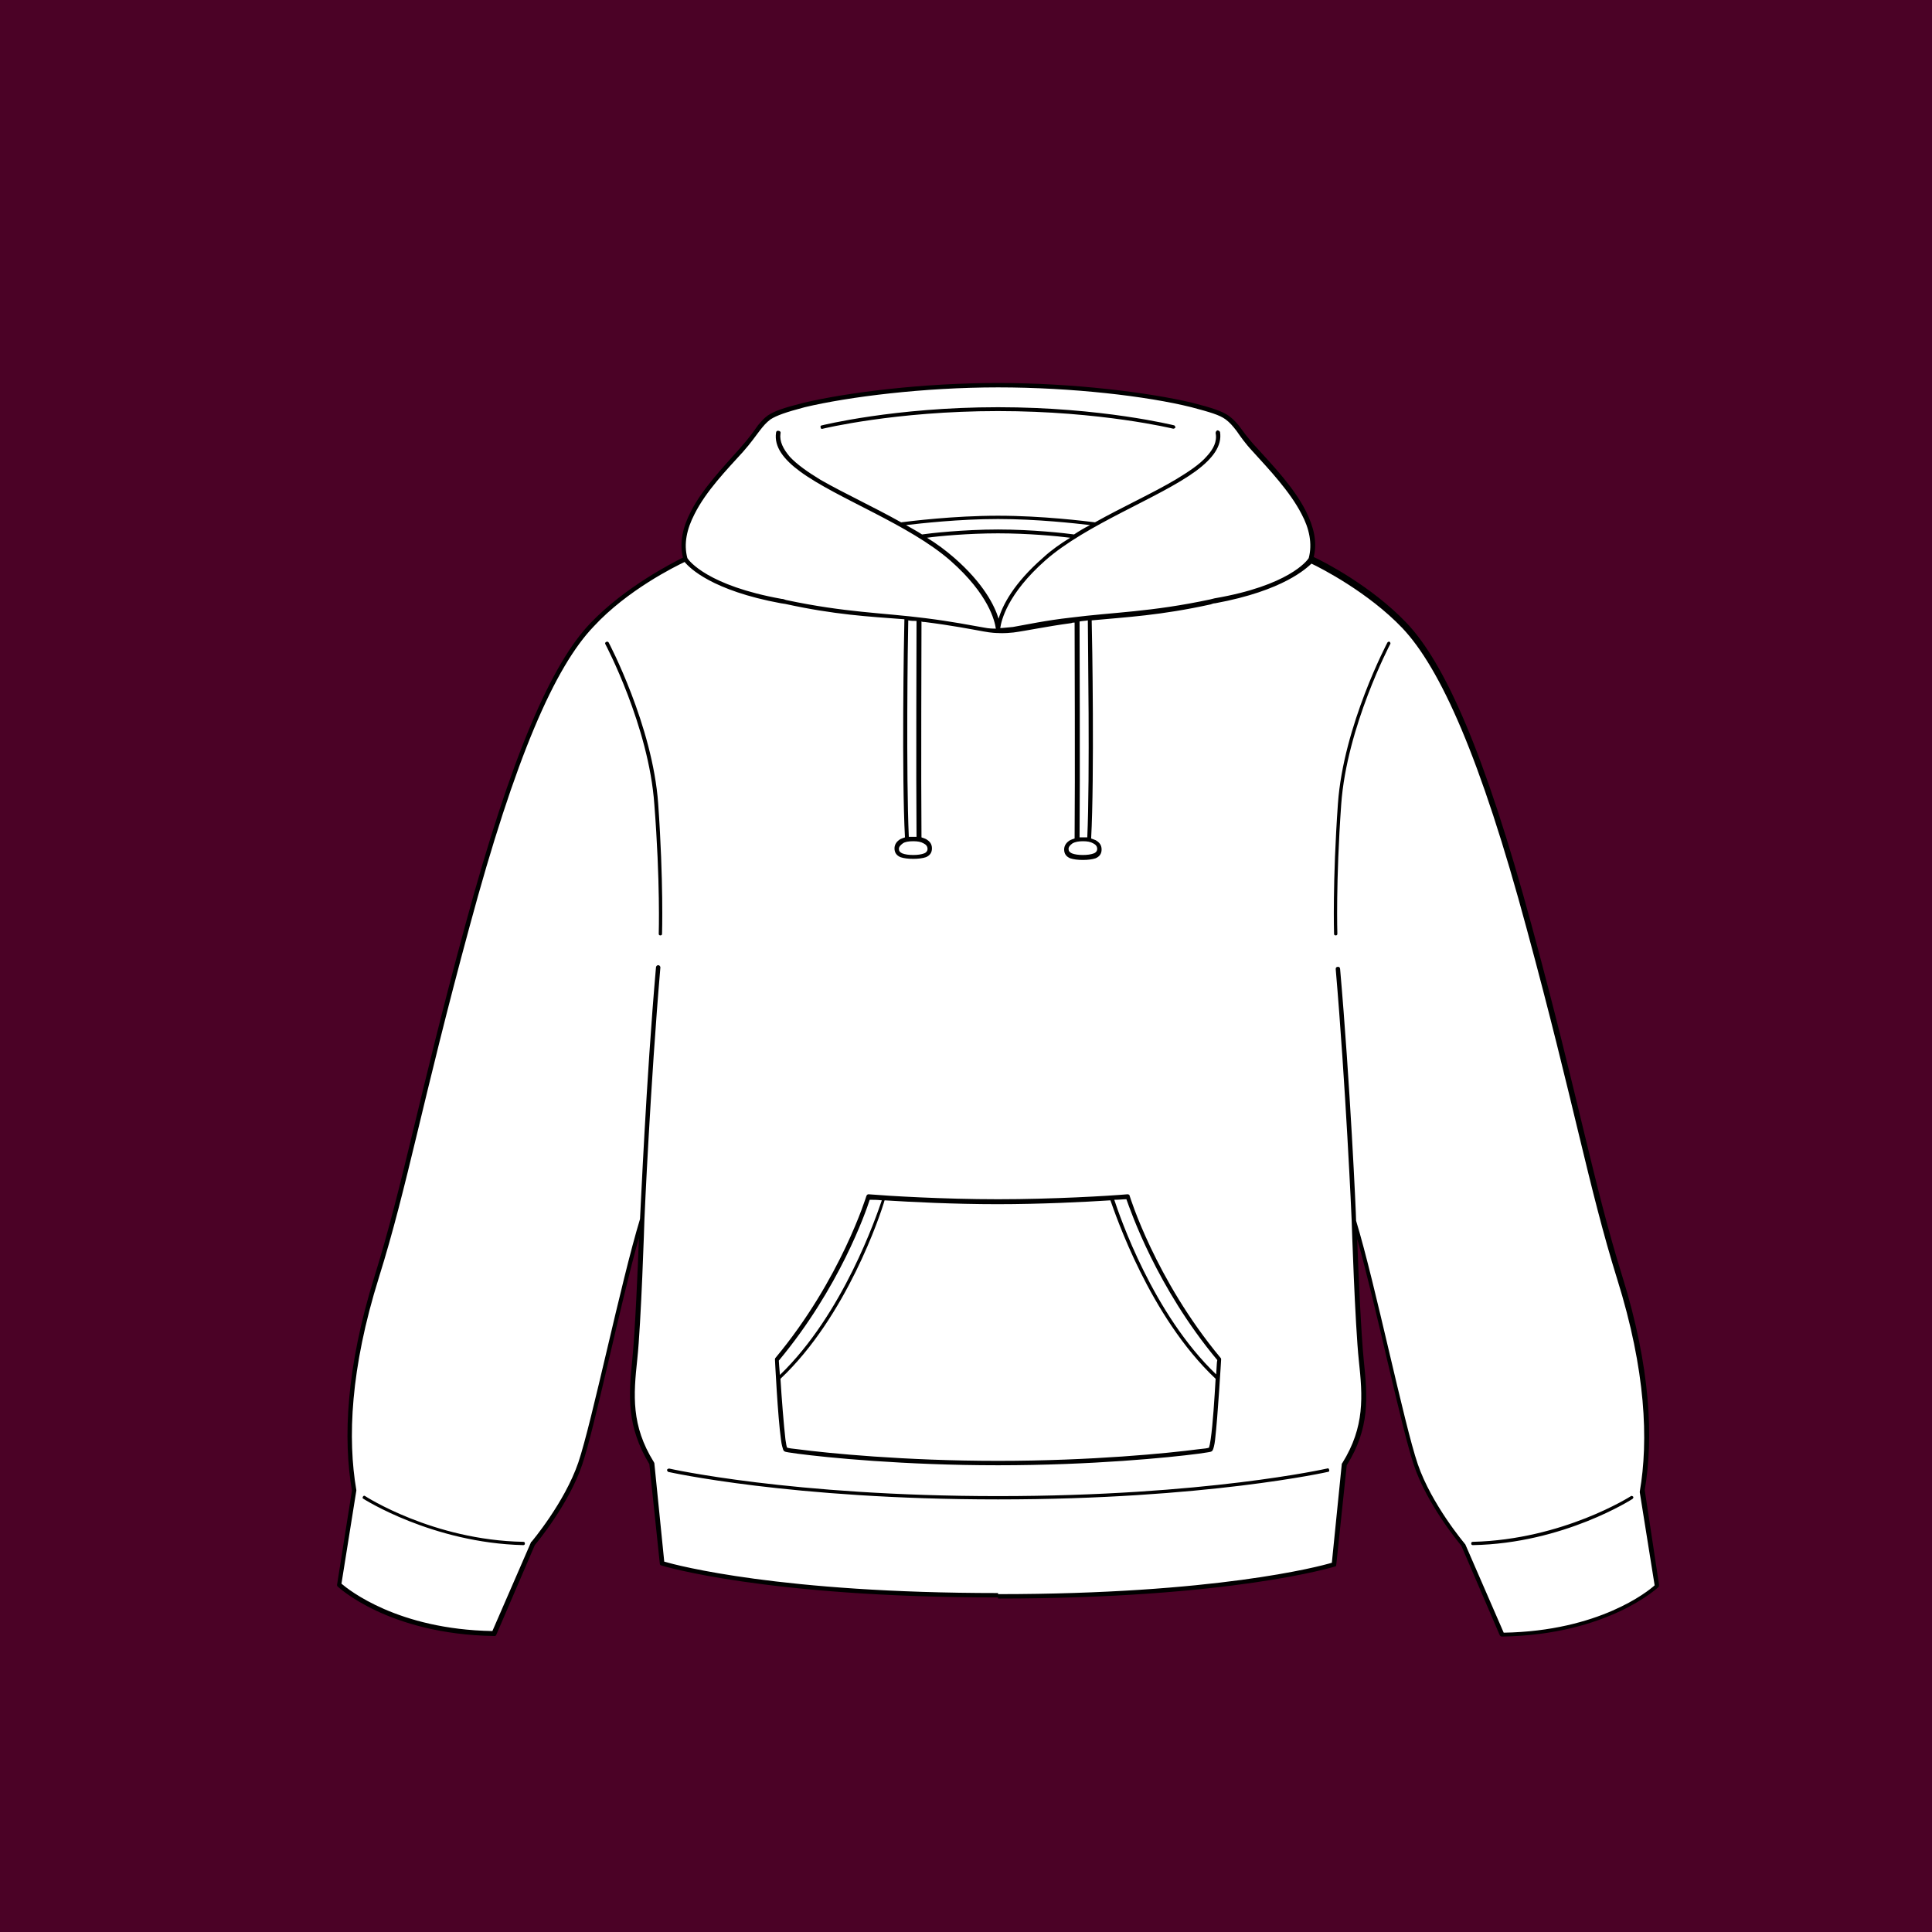
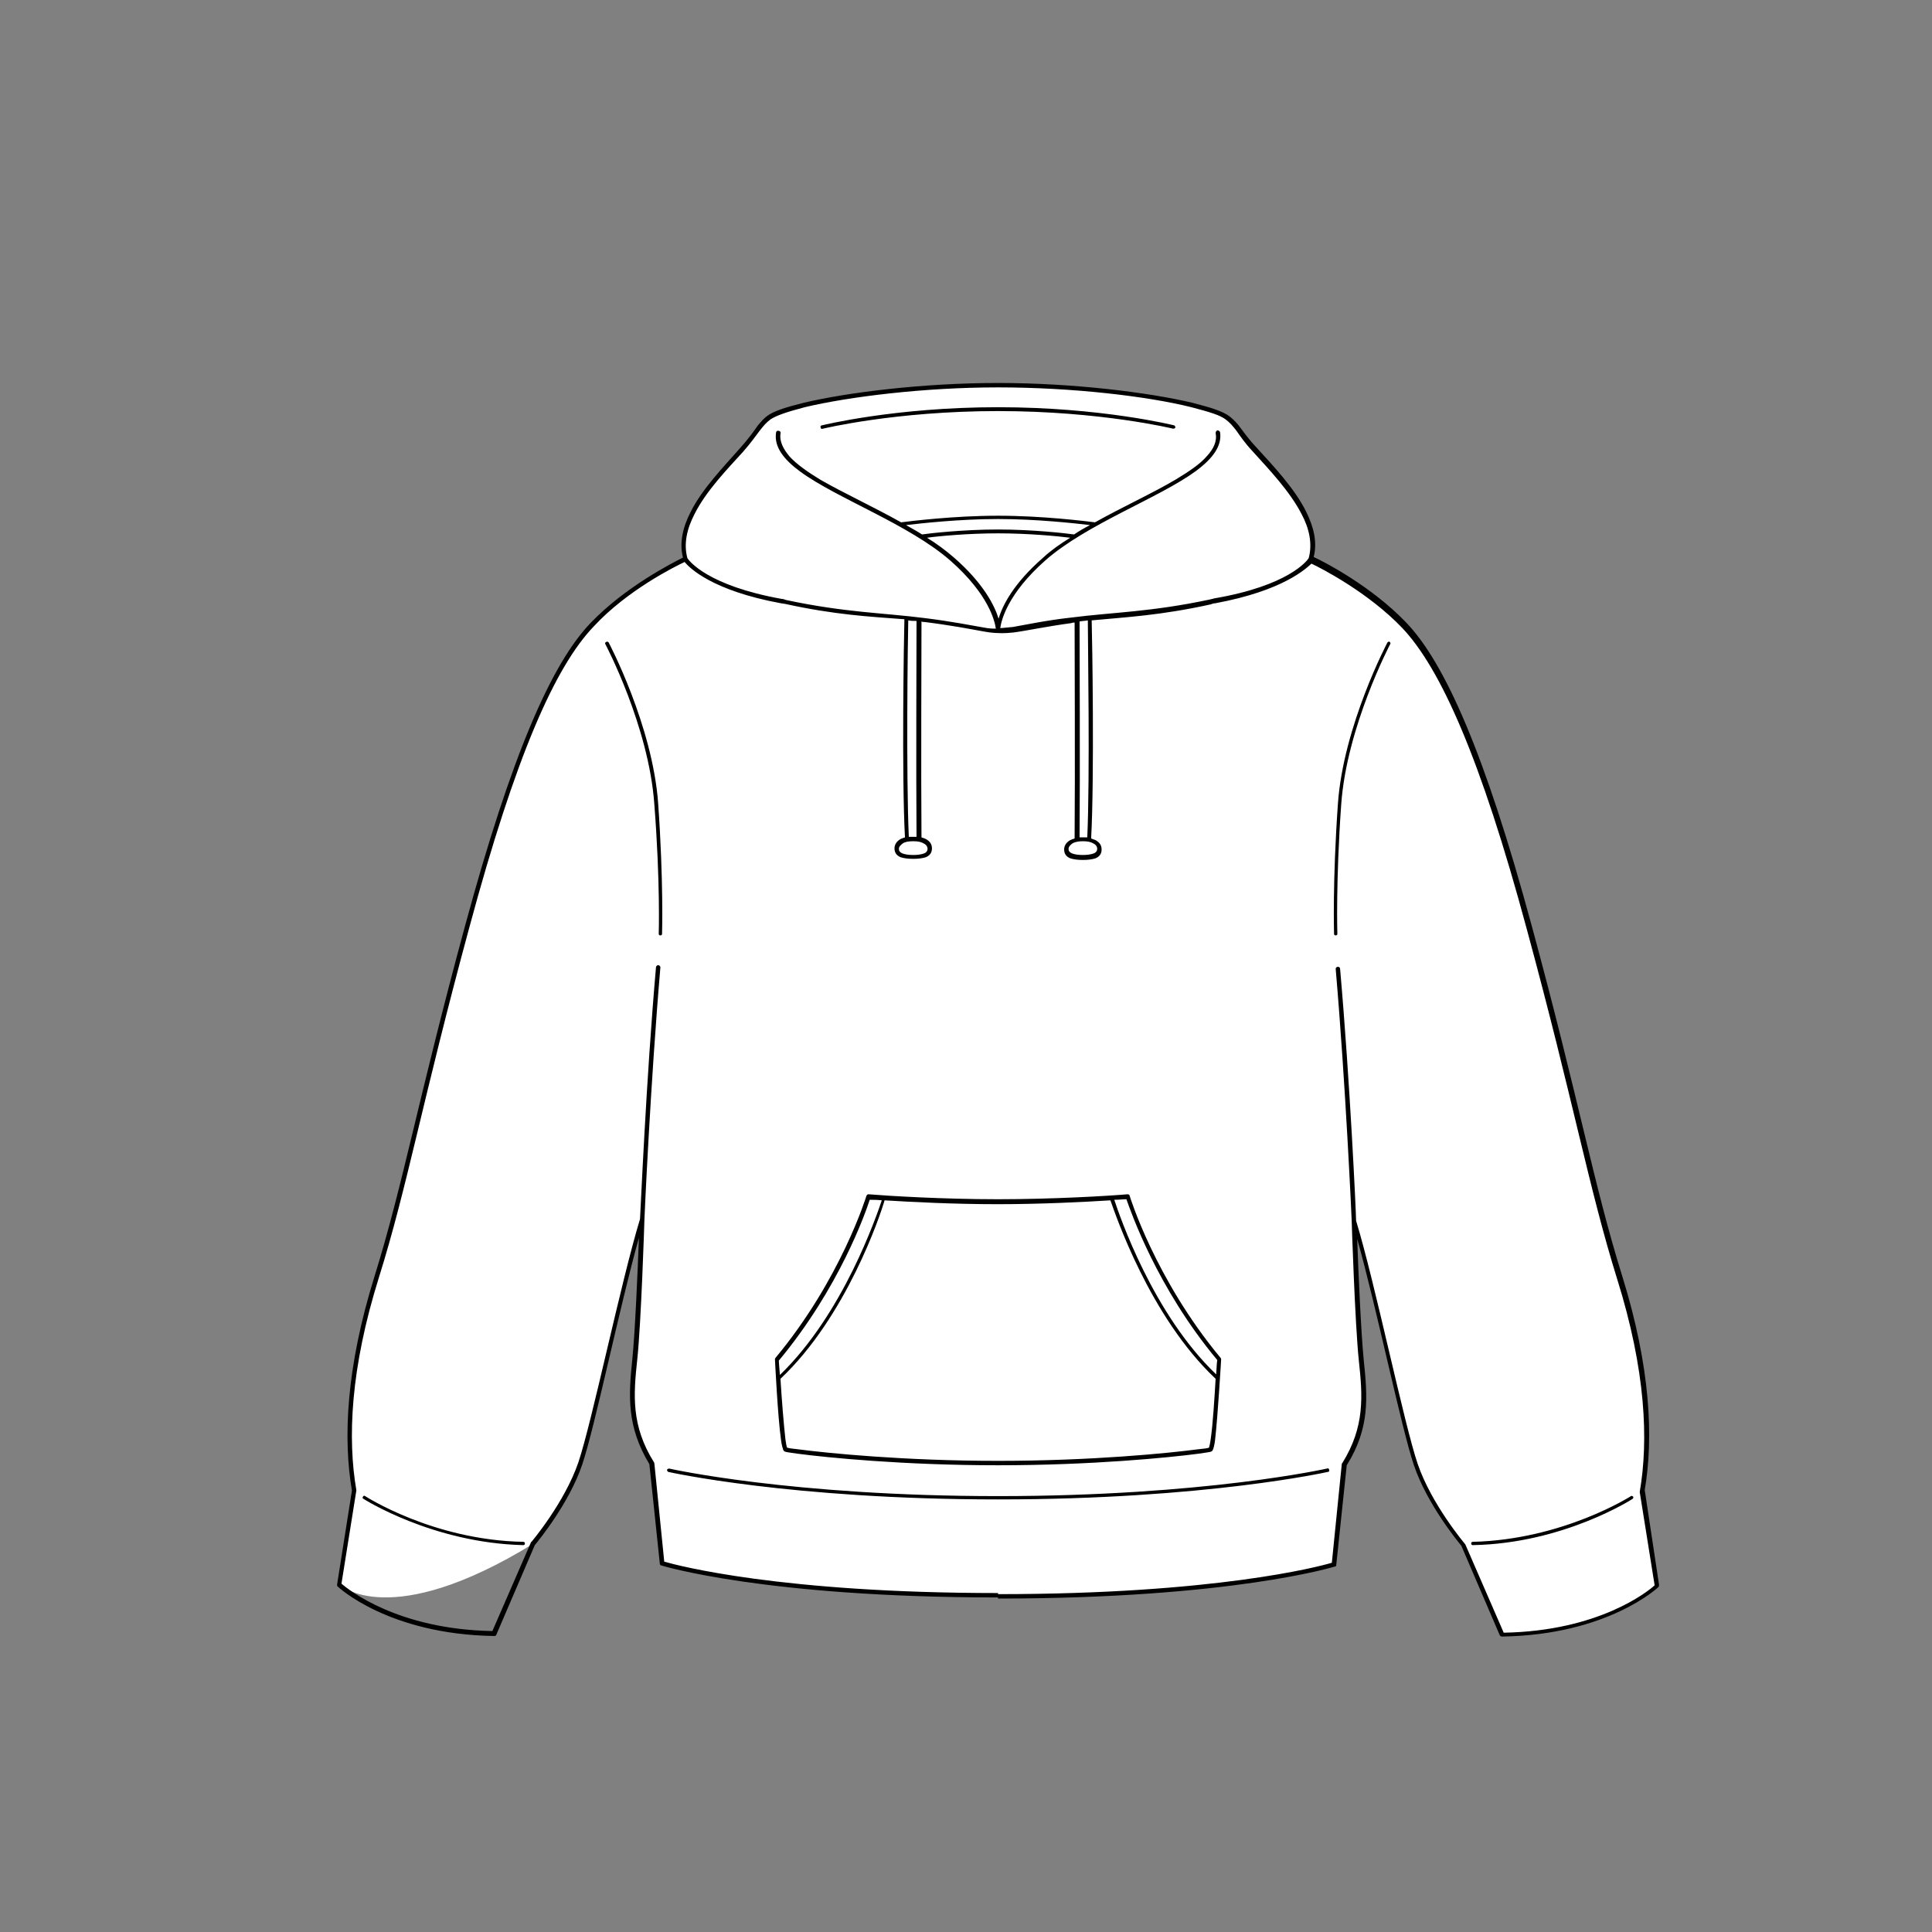
<svg xmlns="http://www.w3.org/2000/svg" width="1080" zoomAndPan="magnify" viewBox="0 0 810 810" height="1080" preserveAspectRatio="xMidYMid meet" version="1.0">
  <rect x="0" y="0" width="810" height="810" fill="#808080" stroke="none" />
  <defs>
    <clipPath id="2281b0f748">
      <path d="M 12.438 -17.531 L 789.848 -17.531 C 815.113 -17.531 835.598 2.949 835.598 28.219 L 835.598 791.602 C 835.598 816.867 815.113 837.352 789.848 837.352 L 12.438 837.352 C -12.828 837.352 -33.312 816.867 -33.312 791.602 L -33.312 28.219 C -33.312 2.949 -12.828 -17.531 12.438 -17.531 Z M 12.438 -17.531 " clip-rule="nonzero" />
    </clipPath>
    <clipPath id="aa9613b5db">
      <path d="M 141.312 160.562 L 695.562 160.562 L 695.562 687 L 141.312 687 Z M 141.312 160.562 " clip-rule="nonzero" />
    </clipPath>
  </defs>
  <g clip-path="url(#2281b0f748)">
-     <rect x="-81" width="972" fill="#4b0226" y="-81" height="972" fill-opacity="1" />
-   </g>
-   <path fill="#ffffff" d="M 337.148 169.805 C 355.621 165.184 387.027 161.492 418.438 161.492 C 449.844 161.492 481.25 165.418 499.727 169.805 C 519.586 174.652 514.738 176.27 526.055 188.508 C 537.371 200.977 554.227 218.297 549.609 234.23 C 549.609 234.23 572.703 244.852 588.867 261.707 C 604.805 278.566 621.66 316.203 641.293 388.48 C 660.922 460.758 667.156 496.781 679.164 535.113 C 691.176 573.676 692.328 603.004 688.633 624.711 L 694.867 664.426 C 694.867 664.426 673.855 684.285 629.977 684.98 L 613.578 647.109 C 613.578 647.109 599.492 630.484 593.719 613.625 C 587.945 596.539 575.938 537.887 567.852 511.328 C 567.852 511.328 569.238 554.742 570.855 569.984 C 572.473 585.223 573.395 597.922 563.926 613.625 L 559.539 655.652 C 559.539 655.652 516.355 669.047 418.668 669.047 C 320.75 669.047 277.797 655.652 277.797 655.652 L 273.406 613.625 C 263.941 598.156 264.633 585.453 266.48 569.984 C 268.098 554.742 269.48 511.328 269.48 511.328 C 261.398 537.887 249.391 596.539 243.617 613.625 C 237.844 630.715 223.758 647.109 223.758 647.109 L 207.359 684.98 C 163.25 684.285 142.465 664.426 142.465 664.426 L 148.703 624.711 C 145.008 603.234 146.16 573.676 158.172 535.113 C 170.18 496.551 176.414 460.758 196.043 388.48 C 215.211 316.438 232.07 278.797 248.234 261.941 C 264.172 245.082 287.496 234.461 287.496 234.461 C 282.875 218.527 299.734 201.207 311.051 188.738 C 322.367 176.27 317.285 174.883 337.148 169.805 Z M 337.148 169.805 " fill-opacity="1" fill-rule="evenodd" />
+     </g>
+   <path fill="#ffffff" d="M 337.148 169.805 C 355.621 165.184 387.027 161.492 418.438 161.492 C 449.844 161.492 481.25 165.418 499.727 169.805 C 519.586 174.652 514.738 176.27 526.055 188.508 C 537.371 200.977 554.227 218.297 549.609 234.23 C 549.609 234.23 572.703 244.852 588.867 261.707 C 604.805 278.566 621.66 316.203 641.293 388.48 C 660.922 460.758 667.156 496.781 679.164 535.113 C 691.176 573.676 692.328 603.004 688.633 624.711 L 694.867 664.426 C 694.867 664.426 673.855 684.285 629.977 684.98 L 613.578 647.109 C 613.578 647.109 599.492 630.484 593.719 613.625 C 587.945 596.539 575.938 537.887 567.852 511.328 C 567.852 511.328 569.238 554.742 570.855 569.984 C 572.473 585.223 573.395 597.922 563.926 613.625 L 559.539 655.652 C 559.539 655.652 516.355 669.047 418.668 669.047 C 320.75 669.047 277.797 655.652 277.797 655.652 L 273.406 613.625 C 263.941 598.156 264.633 585.453 266.48 569.984 C 268.098 554.742 269.48 511.328 269.48 511.328 C 261.398 537.887 249.391 596.539 243.617 613.625 C 237.844 630.715 223.758 647.109 223.758 647.109 C 163.25 684.285 142.465 664.426 142.465 664.426 L 148.703 624.711 C 145.008 603.234 146.16 573.676 158.172 535.113 C 170.18 496.551 176.414 460.758 196.043 388.48 C 215.211 316.438 232.07 278.797 248.234 261.941 C 264.172 245.082 287.496 234.461 287.496 234.461 C 282.875 218.527 299.734 201.207 311.051 188.738 C 322.367 176.27 317.285 174.883 337.148 169.805 Z M 337.148 169.805 " fill-opacity="1" fill-rule="evenodd" />
  <g clip-path="url(#aa9613b5db)">
    <path fill="#000000" d="M 270.176 511.328 C 270.176 512.023 268.789 554.973 267.172 569.984 C 265.555 584.992 264.633 597.691 274.102 612.934 C 274.102 613.164 274.332 613.164 274.332 613.395 L 278.488 654.73 C 284.031 656.344 327.449 667.891 418.438 667.891 L 418.438 669.738 C 320.52 669.738 277.332 656.344 277.332 656.344 C 276.871 656.344 276.641 655.883 276.641 655.652 C 276.641 655.652 272.254 613.855 272.254 613.855 C 262.785 598.156 263.477 585.453 265.094 569.984 C 266.25 558.668 267.402 532.113 267.867 518.949 C 259.781 547.816 249.391 598.387 244.078 614.086 C 238.535 630.484 225.371 646.418 224.219 647.801 L 208.051 685.441 C 207.82 685.902 207.59 685.902 207.129 685.902 C 162.559 685.211 141.543 665.121 141.543 665.121 C 141.312 664.891 141.312 664.66 141.312 664.426 C 141.312 664.426 147.547 624.941 147.547 624.941 C 143.852 603.234 145.008 573.676 157.016 535.113 C 169.023 496.551 175.258 460.758 194.891 388.48 C 214.52 315.973 231.379 278.105 247.543 261.246 C 262.094 246.008 282.184 235.848 286.34 233.77 C 284.723 227.531 286.34 220.836 289.574 214.602 C 294.422 204.902 303.43 195.668 310.129 188.047 C 314.055 183.66 316.133 180.656 317.746 178.348 C 319.133 176.73 320.289 175.344 321.906 174.191 C 324.676 172.344 328.602 170.957 336.914 168.879 C 355.391 164.492 387.027 160.566 418.438 160.566 C 449.844 160.566 481.484 164.492 499.957 168.879 C 508.039 170.957 512.199 172.344 514.969 174.191 C 516.586 175.344 517.738 176.5 519.125 178.117 C 520.973 180.426 522.82 183.426 526.977 187.816 C 533.906 195.434 542.68 204.672 547.531 214.371 C 550.766 220.836 552.379 227.301 550.766 233.535 C 554.922 235.383 575.012 245.773 589.562 261.016 C 605.727 277.871 622.586 315.742 642.215 388.25 C 661.844 460.527 668.082 496.32 680.09 534.883 C 692.098 573.445 693.254 603.004 689.559 624.711 L 695.562 664.426 C 695.562 664.66 695.562 665.121 695.332 665.352 C 695.332 665.352 674.316 685.441 629.746 686.133 C 629.281 686.133 629.051 685.902 628.82 685.672 C 628.82 685.672 612.656 648.031 612.656 648.031 C 611.5 646.648 598.336 630.715 592.793 614.32 C 587.484 598.617 577.09 548.047 569.008 519.41 C 569.469 532.574 570.625 559.129 571.777 570.445 C 573.395 585.914 574.32 598.848 564.621 614.32 L 560.23 656.113 C 560.23 656.578 560 656.809 559.539 656.809 C 559.539 656.809 516.355 670.199 418.438 670.199 L 418.438 668.352 C 509.426 668.352 553.074 656.809 558.383 655.191 L 562.543 613.855 C 562.543 613.625 562.543 613.625 562.773 613.395 C 572.242 598.156 571.316 585.453 569.699 570.445 C 568.086 555.203 566.699 512.254 566.699 511.793 C 566.699 511.098 564.156 454.523 560 406.262 C 560 405.801 560.23 405.34 560.926 405.34 C 561.387 405.34 561.848 405.57 561.848 406.262 C 566.004 453.602 568.547 508.789 568.547 511.793 C 576.629 538.348 588.637 597 594.41 613.855 C 600.184 630.715 614.039 647.109 614.039 647.109 C 614.039 647.109 614.039 647.34 614.273 647.34 L 630.438 684.516 C 670.391 683.824 690.941 667.199 693.715 664.66 L 687.48 625.633 C 687.48 625.633 687.48 625.402 687.48 625.402 C 691.176 603.926 690.02 574.602 678.012 536.27 C 666 497.707 659.766 461.914 640.137 389.637 C 620.738 317.59 603.879 280.184 587.945 263.324 C 573.625 248.316 553.766 238.156 549.84 236.309 C 547.762 238.156 538.293 247.621 509.426 252.934 C 508.734 252.934 508.27 253.164 507.578 253.395 C 486.562 258.016 472.477 258.707 457.695 260.094 C 457.926 267.941 458.852 325.902 457.465 351.535 C 458.156 351.766 458.621 351.996 459.312 352.227 C 460.93 353.152 461.852 354.305 461.852 356.152 C 461.852 358 460.93 359.156 459.312 359.848 C 457.926 360.309 456.078 360.539 454 360.539 C 451.922 360.539 450.074 360.309 448.691 359.848 C 447.074 359.156 446.148 358 446.148 356.152 C 446.148 354.539 447.074 353.152 448.691 352.227 C 449.152 351.996 449.844 351.766 450.535 351.535 C 450.77 326.828 450.535 267.941 450.535 261.016 C 450.074 261.016 449.613 261.016 449.152 261.246 C 438.758 262.633 430.215 264.48 424.902 265.172 C 420.746 265.633 418.668 265.402 418.438 265.402 C 417.977 265.402 415.895 265.402 412.203 264.711 C 407.121 263.785 398.809 262.172 387.723 260.785 C 387.262 260.785 386.797 260.785 386.336 260.555 C 386.336 267.48 386.105 326.367 386.336 351.074 C 387.027 351.305 387.723 351.535 388.184 351.766 C 389.801 352.691 390.723 353.844 390.723 355.691 C 390.723 357.539 389.801 358.695 388.184 359.387 C 386.797 359.848 384.949 360.078 382.871 360.078 C 380.793 360.078 378.945 359.848 377.562 359.387 C 375.945 358.695 375.02 357.539 375.02 355.691 C 375.02 354.074 375.945 352.691 377.562 351.766 C 378.023 351.535 378.715 351.305 379.41 351.074 C 378.023 325.672 378.945 267.48 379.176 259.629 C 364.168 258.477 350.078 257.781 329.062 253.164 C 328.602 253.164 327.91 252.934 327.449 252.934 C 298.582 247.621 289.113 238.156 287.035 235.613 C 283.105 237.461 263.016 247.391 248.93 262.633 C 232.762 279.488 216.137 316.898 196.738 388.945 C 177.105 461.223 170.871 497.242 158.863 535.574 C 146.855 573.91 145.699 603.234 149.395 624.711 C 149.395 624.711 149.395 624.941 149.395 624.941 L 143.16 663.965 C 146.16 666.508 166.715 683.133 206.438 683.824 L 222.602 646.648 C 222.602 646.648 222.602 646.418 222.832 646.418 C 222.832 646.418 236.688 630.02 242.461 613.164 C 248.234 596.078 260.246 537.652 268.328 511.098 C 268.559 508.098 270.867 452.906 275.023 405.57 C 275.023 405.109 275.488 404.645 275.949 404.645 C 276.41 404.645 276.871 405.109 276.871 405.57 C 272.715 454.062 270.176 510.637 270.176 511.328 Z M 683.785 627.25 C 683.785 627.25 655.379 645.492 617.504 646.418 C 617.043 646.418 616.812 646.648 616.812 647.109 C 616.812 647.57 617.043 647.801 617.504 647.801 C 655.609 647.109 684.477 628.406 684.477 628.406 C 684.707 628.172 684.938 627.711 684.707 627.48 C 684.477 627.25 684.016 627.02 683.785 627.25 Z M 152.398 628.406 C 152.398 628.406 181.266 646.879 219.367 647.801 C 219.832 647.801 220.062 647.57 220.062 647.109 C 220.062 646.648 219.832 646.418 219.367 646.418 C 181.496 645.723 153.09 627.25 153.09 627.25 C 152.859 627.02 152.398 627.02 152.164 627.48 C 151.934 627.941 151.934 628.172 152.398 628.406 Z M 418.438 628.637 C 505.5 628.637 556.77 617.09 556.77 617.09 C 557.23 617.09 557.461 616.629 557.23 616.168 C 557.23 615.703 556.77 615.473 556.305 615.703 C 556.305 615.703 505.27 627.25 418.438 627.25 C 331.605 627.25 280.566 615.703 280.566 615.703 C 280.105 615.703 279.875 615.934 279.645 616.168 C 279.645 616.629 279.875 616.859 280.105 617.09 C 280.105 617.09 331.375 628.637 418.438 628.637 Z M 327.215 578.066 C 327.68 585.914 328.602 597.461 329.293 603.465 C 329.527 605.082 329.758 606.469 329.988 606.93 C 330.68 607.16 332.297 607.391 334.605 607.621 C 346.848 609.238 379.176 612.473 418.438 612.473 L 418.438 614.32 L 418.438 612.473 L 418.438 614.32 C 378.945 614.32 346.613 611.086 334.375 609.469 C 331.141 609.008 329.293 608.777 329.062 608.547 C 328.832 608.547 328.602 608.316 328.371 607.852 C 328.141 607.16 327.68 605.773 327.449 603.695 C 326.062 593.996 324.906 569.984 324.906 569.984 C 324.906 569.75 324.906 569.52 325.137 569.289 C 352.621 536.27 363.242 501.398 363.242 501.398 C 363.473 500.938 363.703 500.707 364.168 500.707 C 372.48 501.398 395.344 502.785 418.438 502.785 C 441.301 502.785 464.855 501.398 472.707 500.707 C 473.168 500.707 473.629 500.938 473.629 501.398 C 473.629 501.398 484.254 536.27 511.734 569.289 C 511.965 569.52 511.965 569.75 511.965 569.984 C 511.965 569.984 510.582 593.766 509.426 603.695 C 509.195 605.773 508.734 607.391 508.504 607.852 C 508.27 608.316 508.039 608.547 507.809 608.547 C 507.578 608.777 505.5 609.008 502.496 609.469 C 490.258 611.086 457.695 614.32 418.438 614.32 L 418.438 612.473 C 457.695 612.473 490.027 609.238 502.266 607.621 C 504.809 607.391 506.426 607.16 506.887 606.93 C 507.117 606.238 507.348 605.082 507.578 603.465 C 508.504 597.23 509.195 585.914 509.656 578.066 C 481.945 551.973 467.625 509.02 465.547 503.246 C 454.695 503.941 436.219 504.863 418.207 504.863 C 399.961 504.863 381.949 503.941 370.863 503.246 C 369.246 509.02 354.93 551.973 327.215 578.066 Z M 509.887 576.219 C 510.117 573.215 510.117 571.137 510.352 570.215 C 484.945 539.734 474.094 507.867 472.246 502.785 C 470.859 502.785 469.242 503.016 467.164 503.016 C 469.473 509.945 483.332 550.816 509.887 576.219 Z M 369.707 503.246 C 367.863 503.016 366.016 503.016 364.629 503.016 C 363.012 508.098 351.926 539.965 326.523 570.445 C 326.523 571.367 326.754 573.445 326.984 576.449 C 353.543 550.816 367.398 509.945 369.707 503.246 Z M 581.711 269.328 C 581.711 269.328 563.234 304.199 560.926 336.988 C 558.617 369.777 559.309 391.484 559.309 391.484 C 559.309 391.945 559.539 392.176 560 392.176 C 560.465 392.176 560.695 391.945 560.695 391.484 C 560.695 391.484 560 369.777 562.312 337.219 C 564.621 304.66 582.863 270.023 582.863 270.023 C 583.094 269.789 582.863 269.328 582.633 269.098 C 582.402 268.867 581.941 269.098 581.711 269.328 Z M 253.777 270.023 C 253.777 270.023 272.023 304.43 274.332 337.219 C 276.871 369.777 276.18 391.484 276.18 391.484 C 276.18 391.945 276.41 392.176 276.871 392.176 C 277.332 392.176 277.566 391.945 277.566 391.484 C 277.566 391.484 278.258 369.777 275.949 336.988 C 273.641 304.199 255.164 269.328 255.164 269.328 C 254.934 269.098 254.473 268.867 254.238 269.098 C 253.777 269.328 253.547 269.559 253.777 270.023 Z M 382.871 352.691 C 384.719 352.691 386.105 352.922 387.262 353.613 C 388.184 354.074 388.875 354.77 388.875 355.922 C 388.875 356.848 388.184 357.539 387.492 357.77 C 386.336 358.23 384.719 358.461 382.871 358.461 C 381.023 358.461 379.41 358.23 378.254 357.77 C 377.328 357.309 376.867 356.848 376.867 355.922 C 376.867 355 377.562 354.305 378.484 353.613 C 379.41 352.922 381.023 352.691 382.871 352.691 Z M 454 352.691 C 455.848 352.691 457.234 352.922 458.391 353.613 C 459.312 354.074 460.004 354.77 460.004 355.922 C 460.004 356.848 459.312 357.539 458.621 357.77 C 457.465 358.23 455.848 358.461 454 358.461 C 452.152 358.461 450.535 358.23 449.383 357.77 C 448.457 357.309 447.996 356.848 447.996 355.922 C 447.996 355 448.691 354.305 449.613 353.613 C 450.77 352.922 452.383 352.691 454 352.691 Z M 380.793 260.094 C 380.562 268.406 379.871 325.441 381.023 350.844 C 381.488 350.844 382.18 350.844 382.641 350.844 C 383.102 350.844 383.797 350.844 384.258 350.844 C 384.027 325.441 384.258 266.098 384.258 260.324 C 383.102 260.324 381.949 260.324 380.793 260.094 Z M 456.078 260.094 C 454.926 260.324 453.77 260.324 452.617 260.555 C 452.617 266.328 452.848 325.672 452.617 351.074 C 453.078 351.074 453.539 351.074 454.23 351.074 C 454.926 351.074 455.387 351.074 455.848 351.074 C 457.004 325.672 456.078 268.406 456.078 260.094 Z M 548.684 234 C 550.301 227.996 548.918 221.527 545.684 215.523 C 540.832 206.059 532.059 196.82 525.359 189.43 C 521.898 185.738 520.051 182.965 518.434 180.656 C 516.816 178.578 515.66 177.191 513.812 175.809 C 511.273 173.961 507.348 172.805 499.496 170.727 C 481.02 166.109 449.613 162.414 418.438 162.414 C 387.262 162.414 355.852 166.34 337.379 170.727 C 329.527 172.805 325.602 174.191 323.059 175.809 C 321.211 177.191 320.059 178.578 318.441 180.656 C 316.824 182.734 314.977 185.508 311.512 189.43 C 304.816 196.82 296.039 205.828 291.191 215.523 C 287.957 221.762 286.57 227.996 288.188 234 C 288.879 235.152 296.734 245.543 327.68 251.086 C 328.371 251.086 328.832 251.316 329.527 251.547 C 354.469 256.859 369.941 256.859 387.953 259.168 C 399.039 260.555 407.121 262.172 412.434 263.094 C 414.742 263.555 416.359 263.555 417.512 263.555 C 417.051 260.324 414.512 249.238 398.574 235.152 C 381.254 219.914 351.004 209.059 335.531 197.746 C 328.602 192.664 324.445 187.352 325.367 181.348 C 325.367 180.887 325.832 180.426 326.523 180.656 C 326.984 180.656 327.449 181.117 327.215 181.812 C 326.754 185.043 328.371 188.277 331.141 191.512 C 334.145 194.742 338.762 197.977 344.074 201.207 C 353.773 206.75 366.246 212.523 377.793 218.988 C 381.488 218.527 399.73 216.219 418.438 216.219 C 437.145 216.219 455.387 218.527 459.082 218.988 C 470.629 212.523 483.332 206.75 493.031 200.977 C 498.34 197.746 502.961 194.742 505.961 191.277 C 508.734 188.277 510.352 185.043 509.656 181.582 C 509.656 181.117 509.887 180.656 510.352 180.426 C 510.812 180.426 511.273 180.656 511.504 181.117 C 512.43 186.891 508.504 192.203 501.344 197.512 C 485.871 208.828 455.617 219.684 438.297 234.922 C 422.363 249.008 419.824 260.094 419.359 263.324 C 420.285 263.324 421.902 263.094 424.672 262.863 C 429.984 261.941 438.527 260.094 448.922 258.938 C 466.934 256.629 482.406 256.629 507.348 251.316 C 508.039 251.086 508.504 251.086 509.195 250.855 C 540.141 245.543 547.992 235.152 548.684 234 Z M 418.438 223.605 C 405.965 223.605 393.496 224.762 388.645 225.453 C 392.801 227.996 396.496 230.766 399.961 233.77 C 412.434 244.621 417.051 254.09 418.668 259.398 C 420.285 253.855 424.902 244.621 437.375 233.77 C 440.605 230.766 444.531 227.996 448.691 225.453 C 443.379 224.762 430.906 223.605 418.438 223.605 Z M 418.438 217.602 C 402.039 217.602 385.875 219.449 379.871 220.145 C 382.18 221.527 384.488 222.684 386.566 224.07 C 389.57 223.605 403.887 221.992 418.438 221.992 C 432.984 221.992 447.074 223.605 450.305 224.07 C 452.383 222.684 454.695 221.297 457.004 220.145 C 451 219.449 434.832 217.602 418.438 217.602 Z M 418.438 170.727 C 375.02 170.727 344.535 178.348 344.535 178.348 C 344.074 178.348 343.844 178.809 344.074 179.27 C 344.074 179.734 344.535 179.965 345 179.734 C 345 179.734 375.25 172.344 418.438 172.344 C 461.621 172.344 491.875 179.734 491.875 179.734 C 492.336 179.734 492.566 179.504 492.797 179.27 C 492.797 178.809 492.566 178.578 492.336 178.348 C 492.336 178.348 461.852 170.727 418.438 170.727 Z M 418.438 170.727 " fill-opacity="1" fill-rule="evenodd" />
  </g>
</svg>